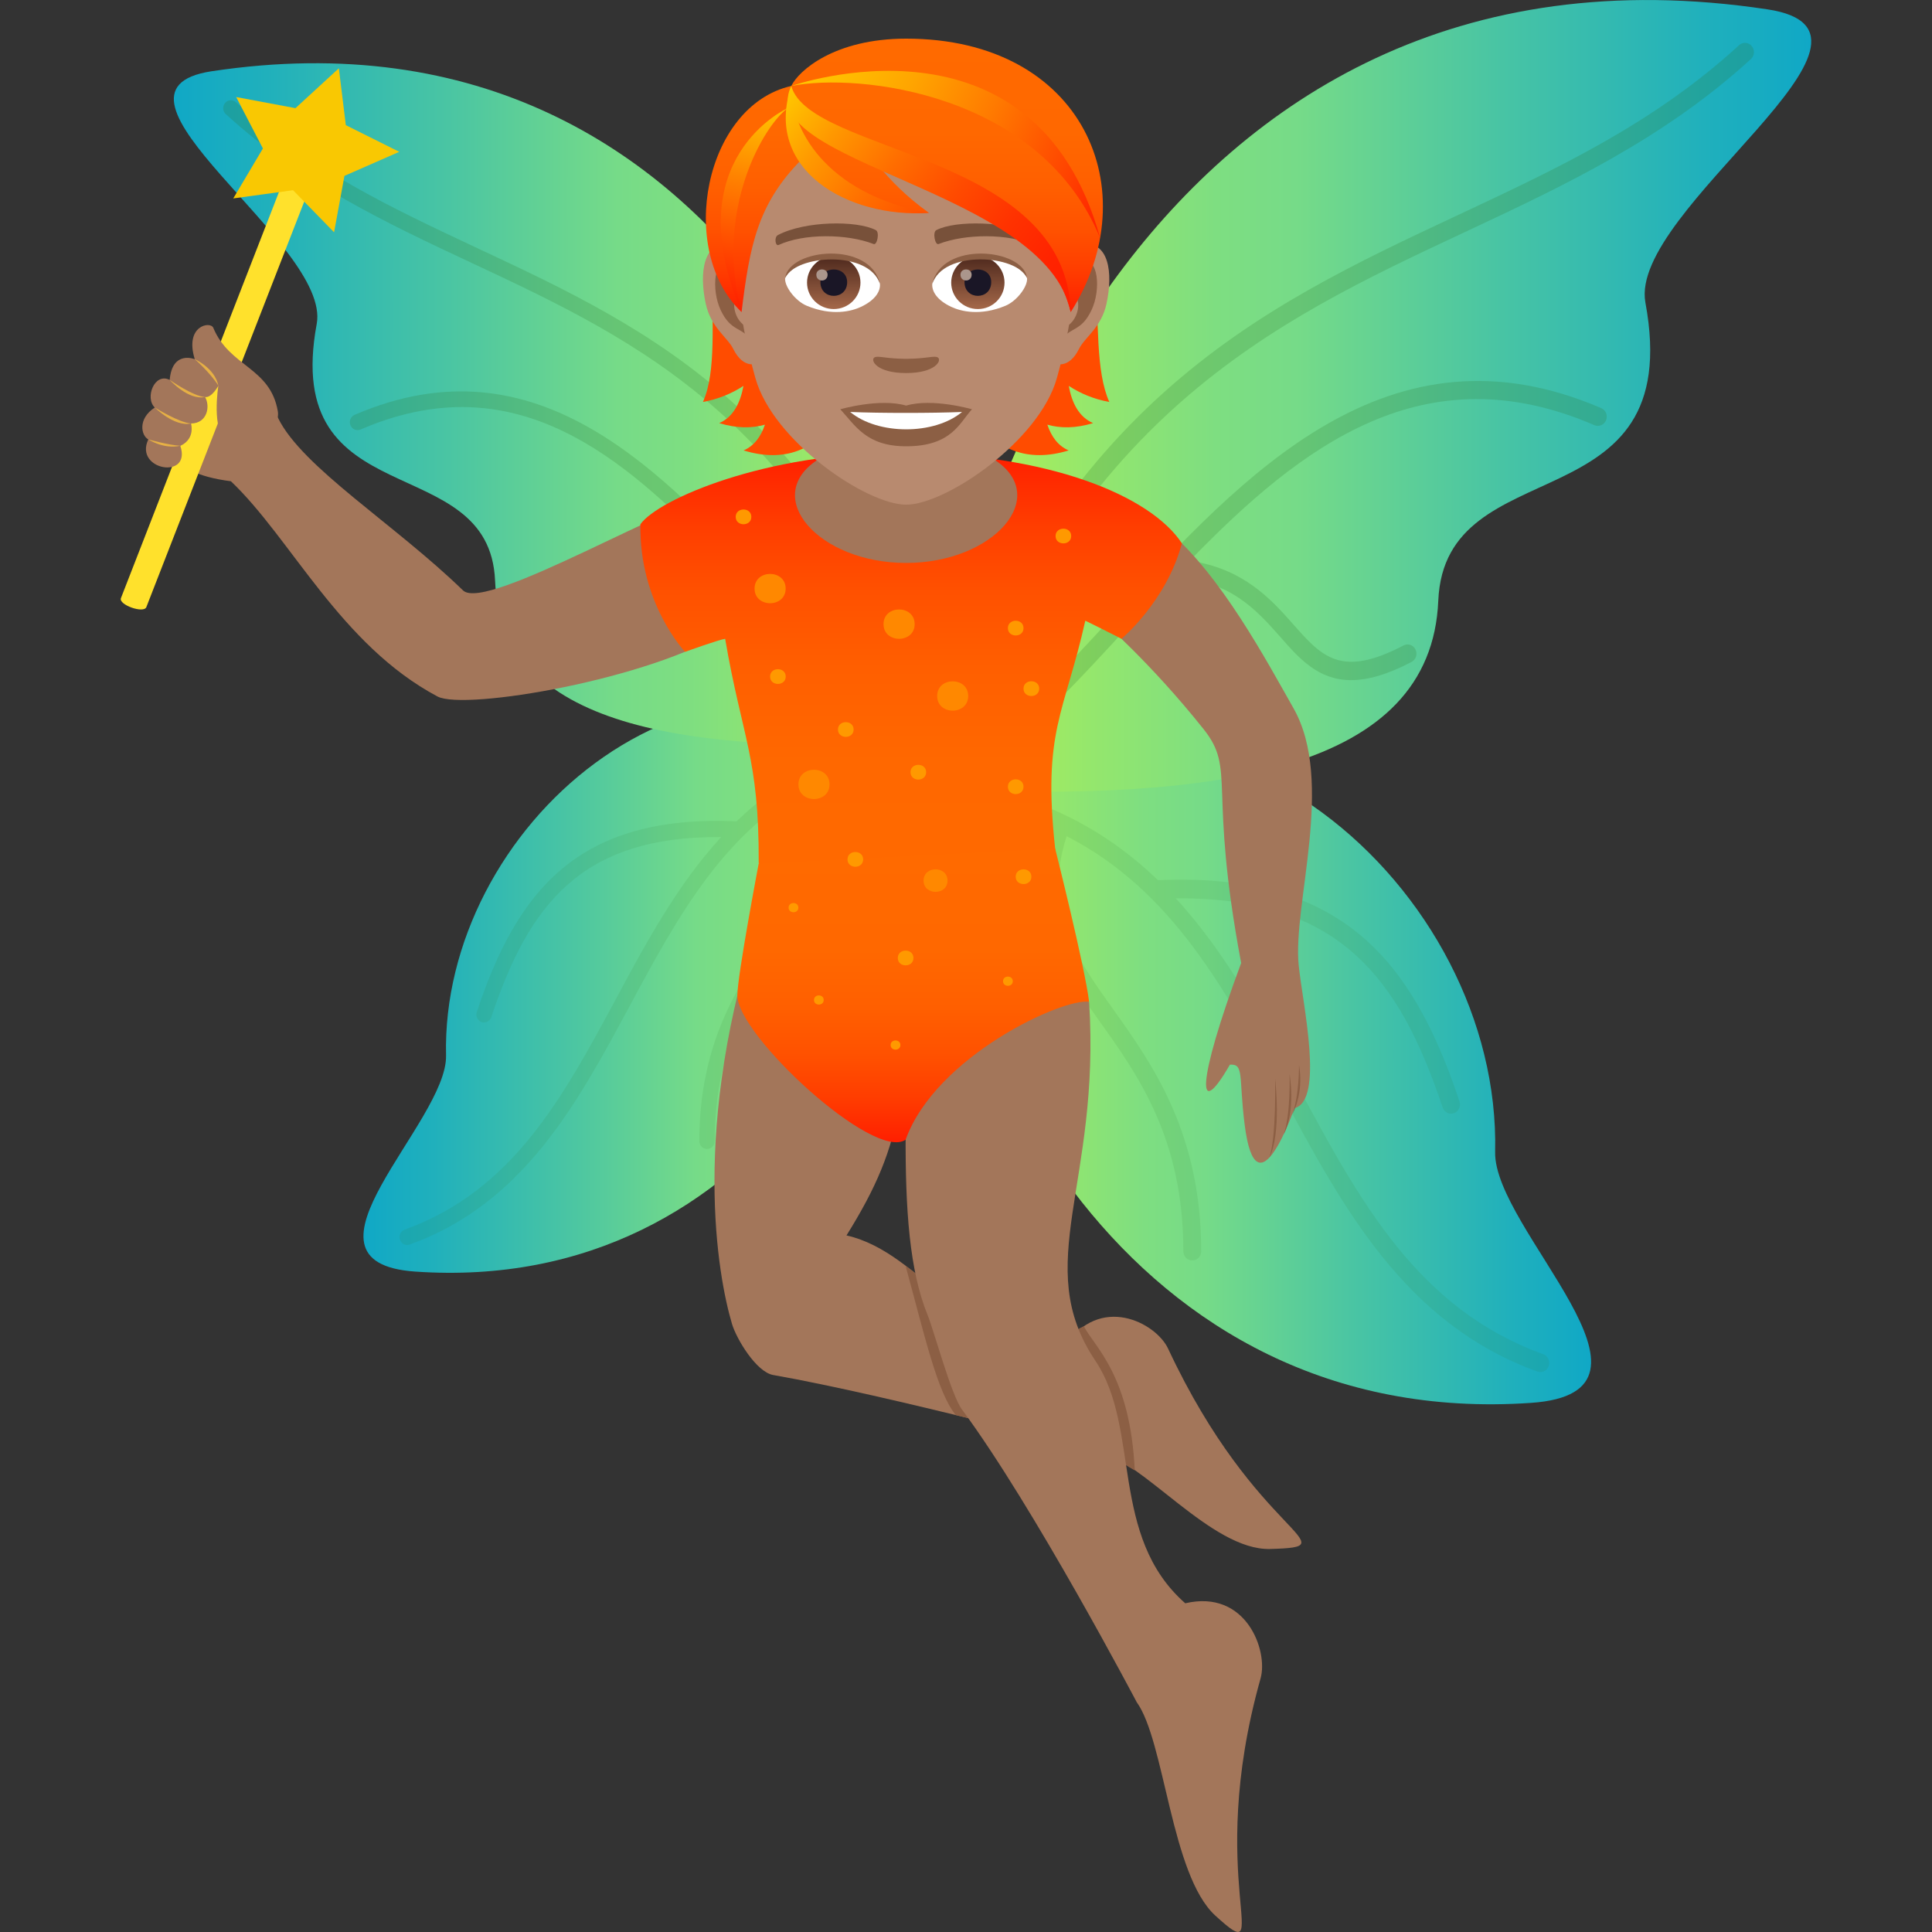
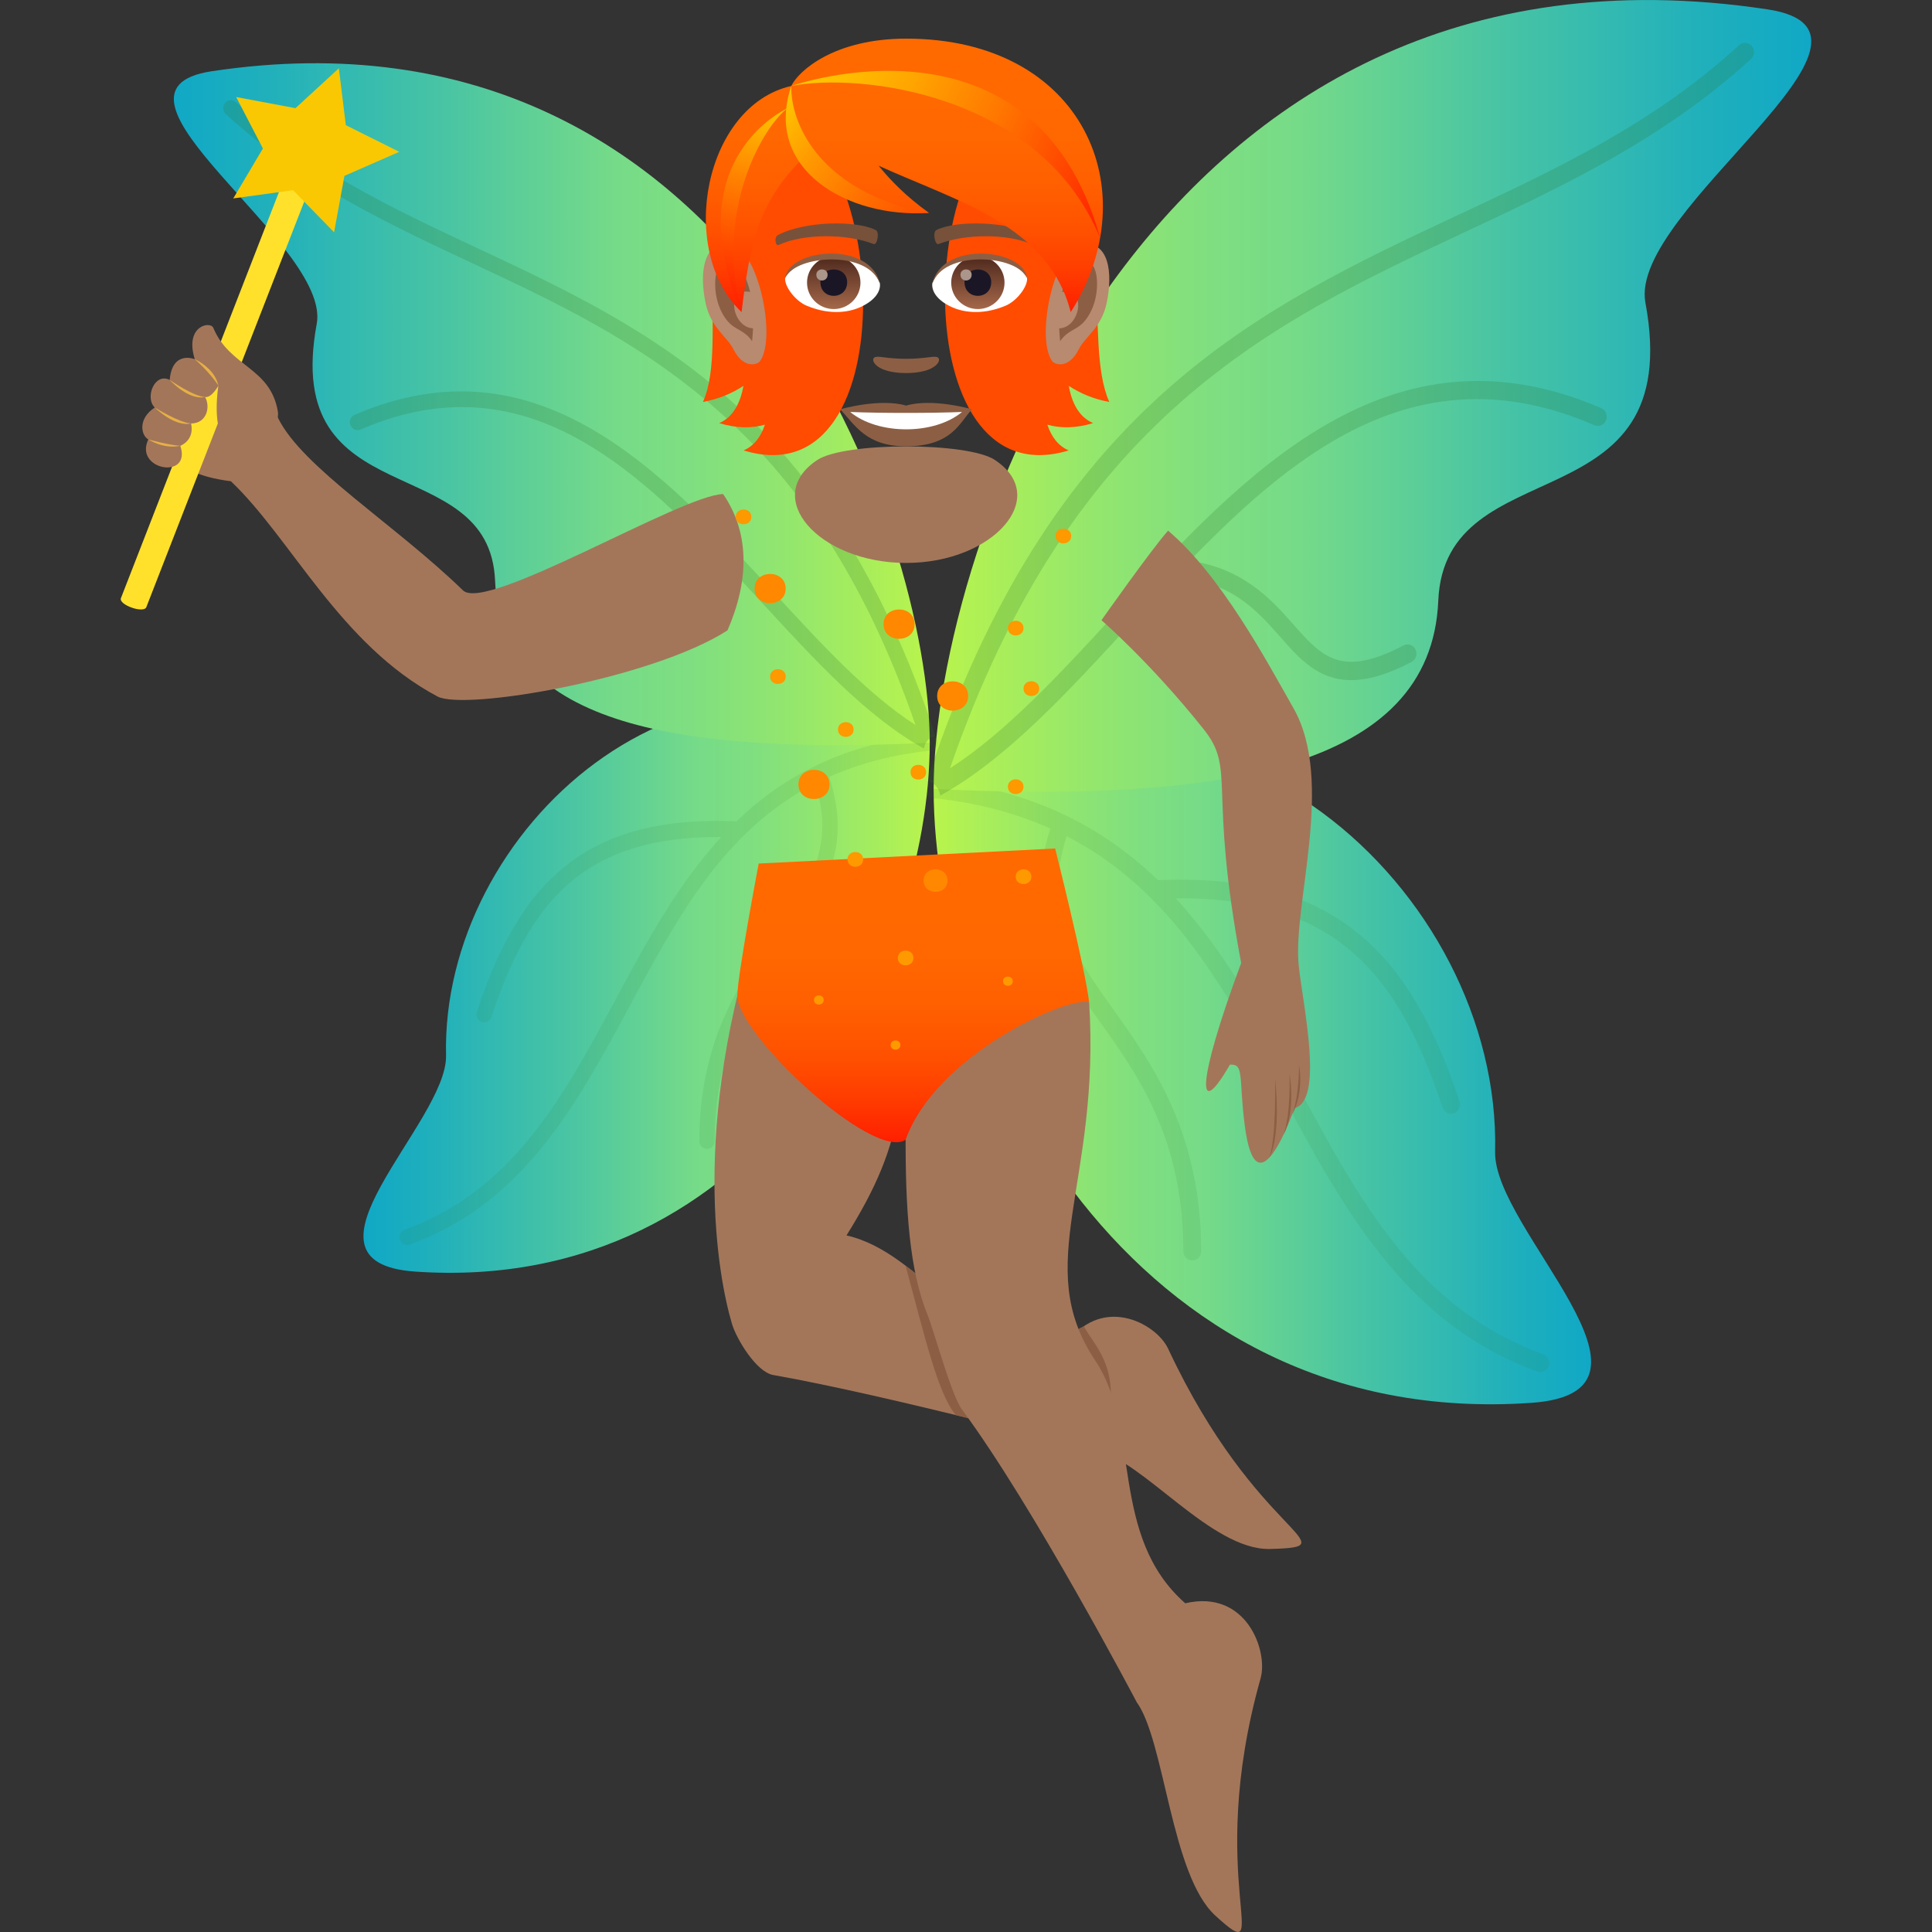
<svg xmlns="http://www.w3.org/2000/svg" xmlns:ns1="http://ns.adobe.com/AdobeSVGViewerExtensions/3.0/" version="1.1" id="Layer_1" x="0px" y="0px" width="64px" height="64px" viewBox="0 0 64 64" enable-background="new 0 0 64 64" xml:space="preserve">
  <rect x="0" y="0" width="64" height="64" fill="#333333" stroke="none" />
  <linearGradient id="SVGID_1_" gradientUnits="userSpaceOnUse" x1="30.928" y1="35.517" x2="52.707" y2="35.517">
    <stop offset="0" style="stop-color:#B9F44C" />
    <stop offset="0.176" style="stop-color:#95E76C" />
    <stop offset="0.321" style="stop-color:#7EDE81" />
    <stop offset="0.413" style="stop-color:#76DB88" />
    <stop offset="0.637" style="stop-color:#4AC5A3" />
    <stop offset="0.877" style="stop-color:#20B0BC" />
    <stop offset="1" style="stop-color:#10A8C6" />
    <ns1:midPointStop offset="0" style="stop-color:#B9F44C" />
    <ns1:midPointStop offset="0.5" style="stop-color:#B9F44C" />
    <ns1:midPointStop offset="0.176" style="stop-color:#95E76C" />
    <ns1:midPointStop offset="0.5" style="stop-color:#95E76C" />
    <ns1:midPointStop offset="0.321" style="stop-color:#7EDE81" />
    <ns1:midPointStop offset="0.5" style="stop-color:#7EDE81" />
    <ns1:midPointStop offset="0.413" style="stop-color:#76DB88" />
    <ns1:midPointStop offset="0.5" style="stop-color:#76DB88" />
    <ns1:midPointStop offset="0.637" style="stop-color:#4AC5A3" />
    <ns1:midPointStop offset="0.5" style="stop-color:#4AC5A3" />
    <ns1:midPointStop offset="0.877" style="stop-color:#20B0BC" />
    <ns1:midPointStop offset="0.5" style="stop-color:#20B0BC" />
    <ns1:midPointStop offset="1" style="stop-color:#10A8C6" />
  </linearGradient>
  <path fill="url(#SVGID_1_)" d="M50.718,46.472C37.427,47.39,30.928,34.6,30.928,26.135c9.303-5.297,18.804,3.367,18.6,12.022  C49.469,40.732,55.829,46.121,50.718,46.472z" />
  <path opacity="0.1" fill="#297124" d="M51.12,44.859c-4.161-1.503-6.083-5.083-8.124-8.875c-1.176-2.188-2.379-4.407-4.044-6.224  c5.384-0.051,7.397,2.612,8.838,6.926c0.044,0.126,0.158,0.206,0.279,0.206c0.034,0,0.065-0.006,0.1-0.018  c0.151-0.055,0.233-0.23,0.179-0.389c-1.538-4.599-3.841-7.602-9.987-7.327c-1.79-1.724-4.1-2.986-7.403-3.332  c-0.162-0.019-0.31,0.107-0.324,0.277c-0.017,0.167,0.105,0.317,0.265,0.333c1.5,0.156,2.781,0.512,3.897,1.011  c-0.921,2.789,0.244,4.444,1.599,6.343c1.315,1.84,2.805,3.928,2.805,7.662c0,0.168,0.132,0.302,0.294,0.302  c0.164,0,0.297-0.134,0.297-0.302c0-3.935-1.62-6.202-2.92-8.025c-1.296-1.816-2.32-3.27-1.537-5.727  c3.483,1.784,5.283,5.109,7.149,8.583c2.002,3.721,4.072,7.573,8.444,9.151c0.032,0.012,0.067,0.018,0.1,0.018  c0.122,0,0.235-0.079,0.277-0.205C51.355,45.088,51.275,44.912,51.12,44.859z" />
  <linearGradient id="SVGID_2_" gradientUnits="userSpaceOnUse" x1="30.928" y1="13.114" x2="60" y2="13.114">
    <stop offset="0" style="stop-color:#B9F44C" />
    <stop offset="0.176" style="stop-color:#95E76C" />
    <stop offset="0.321" style="stop-color:#7EDE81" />
    <stop offset="0.413" style="stop-color:#76DB88" />
    <stop offset="0.637" style="stop-color:#4AC5A3" />
    <stop offset="0.877" style="stop-color:#20B0BC" />
    <stop offset="1" style="stop-color:#10A8C6" />
    <ns1:midPointStop offset="0" style="stop-color:#B9F44C" />
    <ns1:midPointStop offset="0.5" style="stop-color:#B9F44C" />
    <ns1:midPointStop offset="0.176" style="stop-color:#95E76C" />
    <ns1:midPointStop offset="0.5" style="stop-color:#95E76C" />
    <ns1:midPointStop offset="0.321" style="stop-color:#7EDE81" />
    <ns1:midPointStop offset="0.5" style="stop-color:#7EDE81" />
    <ns1:midPointStop offset="0.413" style="stop-color:#76DB88" />
    <ns1:midPointStop offset="0.5" style="stop-color:#76DB88" />
    <ns1:midPointStop offset="0.637" style="stop-color:#4AC5A3" />
    <ns1:midPointStop offset="0.5" style="stop-color:#4AC5A3" />
    <ns1:midPointStop offset="0.877" style="stop-color:#20B0BC" />
    <ns1:midPointStop offset="0.5" style="stop-color:#20B0BC" />
    <ns1:midPointStop offset="1" style="stop-color:#10A8C6" />
  </linearGradient>
  <path fill="url(#SVGID_2_)" d="M58.545,0.309c-20.498-3.09-27.617,17.875-27.617,25.826c9.416,0.45,16.478-0.609,16.717-6.236  c0.217-5.125,8.241-2.423,6.861-9.877C53.938,6.951,63.565,1.063,58.545,0.309z" />
  <path opacity="0.2" fill="#297124" d="M48.539,7.682c3.232-1.514,6.575-3.08,9.463-5.727c0.122-0.111,0.133-0.305,0.025-0.431  c-0.109-0.129-0.297-0.14-0.419-0.026c-2.82,2.585-5.974,4.062-9.313,5.627c-6.636,3.107-13.493,6.322-17.593,18.747  c0.263,0.048,0.412,0.251,0.446,0.482c2.16-1.193,4.139-3.337,6.232-5.608c0.498-0.544,1.003-1.09,1.51-1.624  c1.859,0.109,2.729,1.083,3.496,1.948c0.651,0.744,1.28,1.46,2.37,1.46c0.539,0,1.187-0.173,2.005-0.603  c0.143-0.076,0.204-0.26,0.128-0.412c-0.071-0.15-0.248-0.209-0.394-0.134c-2.082,1.091-2.713,0.368-3.674-0.722  c-0.734-0.831-1.647-1.827-3.41-2.084c3.724-3.84,7.78-6.921,13.405-4.491c0.146,0.065,0.323-0.007,0.387-0.162  s-0.009-0.337-0.158-0.401c-7.035-3.034-11.846,2.191-16.093,6.801c-1.857,2.021-3.628,3.933-5.483,5.13  C35.509,13.788,42.13,10.682,48.539,7.682z" />
  <linearGradient id="SVGID_3_" gradientUnits="userSpaceOnUse" x1="794.42" y1="32.687" x2="813.179" y2="32.687" gradientTransform="matrix(-1 0 0 1 825.219 0)">
    <stop offset="0" style="stop-color:#B9F44C" />
    <stop offset="0.176" style="stop-color:#95E76C" />
    <stop offset="0.321" style="stop-color:#7EDE81" />
    <stop offset="0.413" style="stop-color:#76DB88" />
    <stop offset="0.637" style="stop-color:#4AC5A3" />
    <stop offset="0.877" style="stop-color:#20B0BC" />
    <stop offset="1" style="stop-color:#10A8C6" />
    <ns1:midPointStop offset="0" style="stop-color:#B9F44C" />
    <ns1:midPointStop offset="0.5" style="stop-color:#B9F44C" />
    <ns1:midPointStop offset="0.176" style="stop-color:#95E76C" />
    <ns1:midPointStop offset="0.5" style="stop-color:#95E76C" />
    <ns1:midPointStop offset="0.321" style="stop-color:#7EDE81" />
    <ns1:midPointStop offset="0.5" style="stop-color:#7EDE81" />
    <ns1:midPointStop offset="0.413" style="stop-color:#76DB88" />
    <ns1:midPointStop offset="0.5" style="stop-color:#76DB88" />
    <ns1:midPointStop offset="0.637" style="stop-color:#4AC5A3" />
    <ns1:midPointStop offset="0.5" style="stop-color:#4AC5A3" />
    <ns1:midPointStop offset="0.877" style="stop-color:#20B0BC" />
    <ns1:midPointStop offset="0.5" style="stop-color:#20B0BC" />
    <ns1:midPointStop offset="1" style="stop-color:#10A8C6" />
  </linearGradient>
  <path fill="url(#SVGID_3_)" d="M13.753,42.123C25.2,42.914,30.799,31.898,30.799,24.605c-8.014-4.563-16.196,2.9-16.023,10.356  C14.83,37.175,9.351,41.817,13.753,42.123z" />
  <path opacity="0.1" fill="#297124" d="M13.404,40.734c3.584-1.296,5.241-4.379,7-7.643c1.012-1.888,2.049-3.798,3.485-5.361  c-4.639-0.044-6.373,2.248-7.614,5.962c-0.04,0.109-0.137,0.179-0.242,0.179c-0.029,0-0.057-0.004-0.086-0.015  c-0.131-0.048-0.2-0.198-0.153-0.335c1.322-3.961,3.309-6.548,8.603-6.312c1.542-1.486,3.531-2.57,6.377-2.868  c0.139-0.018,0.266,0.09,0.28,0.238c0.013,0.143-0.091,0.274-0.229,0.286c-1.296,0.135-2.394,0.441-3.357,0.869  c0.793,2.407-0.212,3.829-1.38,5.465c-1.129,1.584-2.412,3.384-2.412,6.6c0,0.146-0.113,0.263-0.255,0.263  c-0.139,0-0.254-0.117-0.254-0.263c0-3.391,1.395-5.343,2.516-6.912c1.112-1.564,1.998-2.817,1.32-4.934  c-3.001,1.537-4.547,4.402-6.156,7.392c-1.723,3.206-3.509,6.525-7.273,7.882c-0.027,0.011-0.057,0.018-0.084,0.018  c-0.105,0-0.204-0.069-0.24-0.178C13.202,40.931,13.271,40.78,13.404,40.734z" />
  <linearGradient id="SVGID_4_" gradientUnits="userSpaceOnUse" x1="794.42" y1="13.39" x2="819.461" y2="13.39" gradientTransform="matrix(-1 0 0 1 825.219 0)">
    <stop offset="0" style="stop-color:#B9F44C" />
    <stop offset="0.176" style="stop-color:#95E76C" />
    <stop offset="0.321" style="stop-color:#7EDE81" />
    <stop offset="0.413" style="stop-color:#76DB88" />
    <stop offset="0.637" style="stop-color:#4AC5A3" />
    <stop offset="0.877" style="stop-color:#20B0BC" />
    <stop offset="1" style="stop-color:#10A8C6" />
    <ns1:midPointStop offset="0" style="stop-color:#B9F44C" />
    <ns1:midPointStop offset="0.5" style="stop-color:#B9F44C" />
    <ns1:midPointStop offset="0.176" style="stop-color:#95E76C" />
    <ns1:midPointStop offset="0.5" style="stop-color:#95E76C" />
    <ns1:midPointStop offset="0.321" style="stop-color:#7EDE81" />
    <ns1:midPointStop offset="0.5" style="stop-color:#7EDE81" />
    <ns1:midPointStop offset="0.413" style="stop-color:#76DB88" />
    <ns1:midPointStop offset="0.5" style="stop-color:#76DB88" />
    <ns1:midPointStop offset="0.637" style="stop-color:#4AC5A3" />
    <ns1:midPointStop offset="0.5" style="stop-color:#4AC5A3" />
    <ns1:midPointStop offset="0.877" style="stop-color:#20B0BC" />
    <ns1:midPointStop offset="0.5" style="stop-color:#20B0BC" />
    <ns1:midPointStop offset="1" style="stop-color:#10A8C6" />
  </linearGradient>
  <path fill="url(#SVGID_4_)" d="M7.012,2.36c17.656-2.661,23.787,15.396,23.787,22.245c-8.11,0.387-14.193-0.527-14.399-5.37  c-0.188-4.413-7.099-2.09-5.908-8.507C10.979,8.084,2.688,3.014,7.012,2.36z" />
  <path opacity="0.2" fill="#297124" d="M15.627,8.711C12.845,7.408,9.965,6.059,7.479,3.78C7.374,3.685,7.365,3.518,7.458,3.409  C7.551,3.298,7.712,3.29,7.815,3.385c2.432,2.227,5.146,3.498,8.022,4.847c5.715,2.677,11.623,5.445,15.152,16.146  c-0.223,0.043-0.354,0.217-0.381,0.418c-1.863-1.027-3.567-2.874-5.37-4.833c-0.431-0.467-0.862-0.936-1.3-1.399  c-1.603,0.094-2.352,0.935-3.01,1.683c-0.562,0.639-1.104,1.255-2.044,1.255c-0.463,0-1.022-0.15-1.725-0.519  c-0.127-0.066-0.177-0.226-0.114-0.354c0.063-0.13,0.217-0.181,0.341-0.116c1.797,0.938,2.339,0.317,3.166-0.624  c0.631-0.715,1.42-1.572,2.934-1.794c-3.205-3.308-6.699-5.959-11.543-3.866c-0.131,0.054-0.279-0.007-0.334-0.143  c-0.055-0.132,0.006-0.288,0.139-0.344c6.06-2.614,10.201,1.885,13.861,5.856c1.596,1.74,3.123,3.39,4.72,4.421  C26.851,13.972,21.148,11.296,15.627,8.711z" />
  <path fill="#A3765A" d="M38.695,44.676c-0.397-0.854-2.259-1.846-3.441-0.058c-3.296,0.16-4.652-3.113-7.213-3.693  c1.979-3.169,2.023-4.801,2.07-10.831c0,0-2.891-1.006-4.911,0.182c-2.358,7.057-1.41,12.033-0.953,13.577  c0.149,0.501,0.806,1.598,1.367,1.696c3.83,0.674,10.721,2.518,10.721,2.518c1.515,0.287,3.793,3.295,5.738,3.245  C44.791,51.235,41.632,50.957,38.695,44.676z" />
-   <path fill="#8C5F44" d="M35.904,43.935c-0.346,0.146-0.358,0.239-0.65,0.684c-2.52,0.122-3.599-1.528-5.254-2.682  c0.631,2.311,1.054,4.21,1.663,4.94c2.739,0.662,4.672,1.189,4.672,1.189c0.501,0.095,0.68,0.32,1.256,0.645  C37.439,45.547,36.266,44.634,35.904,43.935z" />
+   <path fill="#8C5F44" d="M35.904,43.935c-0.346,0.146-0.358,0.239-0.65,0.684c-2.52,0.122-3.599-1.528-5.254-2.682  c0.631,2.311,1.054,4.21,1.663,4.94c2.739,0.662,4.672,1.189,4.672,1.189C37.439,45.547,36.266,44.634,35.904,43.935z" />
  <path fill="#A3765A" d="M41.758,55.6c0.259-0.911-0.472-2.964-2.495-2.489c-2.53-2.226-1.468-5.786-2.976-8.032  c-2.144-3.19,0.181-5.866-0.209-11.892c0,0-6.053-1.297-6.078,4.331c-0.011,2.571,0.126,4.572,0.733,6.057  c0.198,0.482,0.78,2.643,1.132,3.115c2.383,3.218,5.791,9.698,5.791,9.698c0.93,1.286,1.134,5.718,2.598,7.064  C42.303,65.327,39.869,62.31,41.758,55.6z" />
  <path fill="#A3765A" d="M23.954,16.366c-1.384,0.032-7.848,3.938-8.617,3.191c-2.257-2.191-5.328-4.077-6.125-5.709  c-1.256-2.073-6.144,1.506-1.563,2.094c1.998,1.896,3.624,5.419,6.844,7.13c0.905,0.479,7.095-0.58,9.604-2.188  C24.859,19.138,24.798,17.596,23.954,16.366z" />
  <path fill="#FFE12C" d="M10.477,5.654L4.848,20.111c-0.086,0.222-0.928-0.077-0.842-0.297L9.593,5.457  C10.192,5.146,10.477,5.654,10.477,5.654z" />
  <polygon fill="#F9C802" points="11.067,7.694 11.41,5.826 13.226,5.029 11.456,4.146 11.225,2.262 9.788,3.583 7.824,3.215   8.709,4.918 7.727,6.573 9.708,6.301 " />
  <path fill="#A3765A" d="M42.847,23.458c-0.887-1.562-2.394-4.393-4.153-5.879c-0.556,0.624-2.207,2.967-2.207,2.967  s1.633,1.41,3.383,3.607c1.089,1.364,0.139,1.859,1.245,7.748c-1.498,4.032-1.467,5.268-0.373,3.368  c0.48-0.033,0.289,0.395,0.488,1.98c0.392,3.135,1.647-0.538,1.647-0.538c0.997-0.251,0.279-3.437,0.145-4.724  C42.812,29.979,44.231,25.889,42.847,23.458z" />
  <path fill="#8C5F44" d="M42.046,38.349c0.414-0.796,0.193-2.626,0.193-2.626S42.285,37.701,42.046,38.349z" />
  <path fill="#8C5F44" d="M42.523,37.58c0.412-0.796,0.195-2.003,0.195-2.003S42.761,36.933,42.523,37.58z" />
  <path fill="#8C5F44" d="M42.805,36.927c0.413-0.796,0.226-1.644,0.226-1.644S43.045,36.279,42.805,36.927z" />
  <linearGradient id="SVGID_5_" gradientUnits="userSpaceOnUse" x1="30.182" y1="30.625" x2="30.182" y2="14.999">
    <stop offset="0" style="stop-color:#FF6A00" />
    <stop offset="0.344" style="stop-color:#FF6800" />
    <stop offset="0.543" style="stop-color:#FF5F00" />
    <stop offset="0.705" style="stop-color:#FF5100" />
    <stop offset="0.847" style="stop-color:#FF3D00" />
    <stop offset="0.975" style="stop-color:#FF2400" />
    <stop offset="1" style="stop-color:#FF1E00" />
    <ns1:midPointStop offset="0" style="stop-color:#FF6A00" />
    <ns1:midPointStop offset="0.806" style="stop-color:#FF6A00" />
    <ns1:midPointStop offset="1" style="stop-color:#FF1E00" />
  </linearGradient>
-   <path fill-rule="evenodd" clip-rule="evenodd" fill="url(#SVGID_5_)" d="M25.133,28.582c0.017-3.485-0.56-4.178-1.111-7.421  c-0.185,0.022-1.329,0.431-1.329,0.431s-1.522-1.596-1.479-4.226c0.596-0.834,4.16-2.367,8.582-2.367  c4.913,0,8.323,1.422,9.355,2.999c-0.507,1.919-2,3.163-2,3.163s-1.014-0.514-1.199-0.599c-0.692,3.09-1.422,3.645-0.999,7.545  C35.21,30.464,26.262,32.121,25.133,28.582z" />
  <linearGradient id="SVGID_6_" gradientUnits="userSpaceOnUse" x1="30.252" y1="37.84" x2="30.252" y2="28.108">
    <stop offset="0" style="stop-color:#FF1E00" />
    <stop offset="0.025" style="stop-color:#FF2400" />
    <stop offset="0.153" style="stop-color:#FF3D00" />
    <stop offset="0.295" style="stop-color:#FF5100" />
    <stop offset="0.457" style="stop-color:#FF5F00" />
    <stop offset="0.656" style="stop-color:#FF6800" />
    <stop offset="1" style="stop-color:#FF6A00" />
    <ns1:midPointStop offset="0" style="stop-color:#FF1E00" />
    <ns1:midPointStop offset="0.194" style="stop-color:#FF1E00" />
    <ns1:midPointStop offset="1" style="stop-color:#FF6A00" />
  </linearGradient>
  <path fill="url(#SVGID_6_)" d="M34.953,28.107l-9.82,0.499c0,0-0.707,3.711-0.707,4.372c0,1.317,4.524,5.502,5.574,4.777  c0.992-2.766,5.212-4.705,6.078-4.569C35.939,32.031,34.953,28.107,34.953,28.107z" />
  <path fill="#A3765A" d="M27.078,15.235c-1.87,1.232,0.04,3.413,2.938,3.413s4.809-2.181,2.938-3.413  C32.051,14.639,27.982,14.639,27.078,15.235z" />
  <path fill="#FF8800" d="M26.026,19.498c0,0.646-1.03,0.646-1.03,0C24.996,18.85,26.026,18.85,26.026,19.498z" />
  <path fill="#FF8800" d="M32.073,23.055c0,0.648-1.028,0.648-1.028,0C31.045,22.408,32.073,22.408,32.073,23.055z" />
  <path fill="#FF8800" d="M27.479,25.984c0,0.647-1.03,0.647-1.03,0C26.449,25.338,27.479,25.338,27.479,25.984z" />
  <path fill="#FF8800" d="M31.388,29.171c0,0.498-0.793,0.498-0.793,0S31.388,28.673,31.388,29.171z" />
  <path fill="#FF8800" d="M30.299,20.676c0,0.647-1.031,0.647-1.031,0C29.268,20.027,30.299,20.027,30.299,20.676z" />
  <path fill="#FF9900" d="M33.905,20.807c0,0.325-0.517,0.325-0.517,0S33.905,20.481,33.905,20.807z" />
  <path fill="#FF9900" d="M35.485,17.756c0,0.326-0.518,0.326-0.518,0C34.968,17.432,35.485,17.432,35.485,17.756z" />
  <path fill="#FF9900" d="M24.889,17.122c0,0.326-0.518,0.326-0.518,0S24.889,16.796,24.889,17.122z" />
  <path fill="#FF9900" d="M26.028,22.412c0,0.325-0.518,0.325-0.518,0C25.511,22.086,26.028,22.086,26.028,22.412z" />
  <path fill="#FF9900" d="M28.593,28.468c0,0.326-0.518,0.326-0.518,0C28.075,28.143,28.593,28.143,28.593,28.468z" />
  <path fill="#FF9900" d="M34.166,29.042c0,0.325-0.52,0.325-0.52,0S34.166,28.717,34.166,29.042z" />
  <path fill="#FF9900" d="M30.259,31.734c0,0.326-0.518,0.326-0.518,0S30.259,31.408,30.259,31.734z" />
  <path fill="#FF9900" d="M29.827,34.618c0,0.203-0.324,0.203-0.324,0S29.827,34.415,29.827,34.618z" />
  <path fill="#FF9900" d="M27.286,33.126c0,0.203-0.321,0.203-0.321,0S27.286,32.923,27.286,33.126z" />
  <path fill="#FF9900" d="M33.55,32.503c0,0.204-0.323,0.204-0.323,0C33.227,32.3,33.55,32.3,33.55,32.503z" />
-   <path fill="#FF9900" d="M26.447,30.067c0,0.203-0.324,0.203-0.324,0S26.447,29.864,26.447,30.067z" />
  <path fill="#FF9900" d="M30.679,25.58c0,0.326-0.517,0.326-0.517,0C30.162,25.255,30.679,25.255,30.679,25.58z" />
  <path fill="#FF9900" d="M33.905,26.061c0,0.326-0.517,0.326-0.517,0S33.905,25.734,33.905,26.061z" />
  <path fill="#FF9900" d="M34.425,22.812c0,0.326-0.52,0.326-0.52,0C33.905,22.486,34.425,22.486,34.425,22.812z" />
  <path fill="#FF9900" d="M28.277,24.166c0,0.325-0.518,0.325-0.518,0S28.277,23.841,28.277,24.166z" />
  <path fill="#FF4C00" d="M35.405,12.783c0.383,0.251,0.827,0.438,1.342,0.533c-0.917-2.065,0.465-6.398-2.366-9.582  c-3.994,0.117-4.545,12.885,1.021,11.187c-0.354-0.151-0.576-0.462-0.707-0.853c0.429,0.122,0.93,0.126,1.515-0.052  C35.744,13.817,35.506,13.35,35.405,12.783z" />
  <path fill="#FF4C00" d="M25.383,3.734c-2.831,3.184-1.18,7.517-2.097,9.582c0.515-0.096,0.959-0.282,1.342-0.533  c-0.104,0.566-0.339,1.034-0.804,1.233c0.583,0.178,1.085,0.174,1.515,0.052c-0.131,0.391-0.354,0.701-0.707,0.853  C30.197,16.619,29.375,3.852,25.383,3.734z" />
  <path id="Path_1094_" fill="#B88A6F" d="M35.841,8.084c-0.902,0.107-1.553,3.093-0.986,3.881c0.08,0.11,0.545,0.285,0.89-0.41  c0.191-0.384,0.74-0.706,0.911-1.5C36.874,9.037,36.739,7.976,35.841,8.084z" />
  <path id="Path_1093_" fill="#B88A6F" d="M24.192,8.084c0.902,0.107,1.552,3.093,0.984,3.881c-0.078,0.11-0.543,0.285-0.888-0.41  c-0.191-0.384-0.742-0.706-0.911-1.5C23.159,9.037,23.294,7.976,24.192,8.084z" />
  <path id="Path_1092_" fill="#8C5F44" d="M35.815,8.656c-0.233,0.073-0.49,0.428-0.631,1.017c0.822-0.175,0.618,1.179-0.097,1.205  c0.006,0.136,0.015,0.276,0.031,0.424c0.345-0.494,0.694-0.297,1.041-1.032C36.474,9.606,36.398,8.475,35.815,8.656z" />
  <path id="Path_1091_" fill="#8C5F44" d="M24.849,9.671c-0.141-0.588-0.396-0.941-0.631-1.015c-0.583-0.182-0.658,0.95-0.346,1.613  c0.346,0.735,0.696,0.538,1.042,1.032c0.017-0.147,0.024-0.288,0.031-0.425C24.238,10.844,24.034,9.506,24.849,9.671z" />
-   <path fill="#B88A6F" d="M30.017,2.345c-3.908,0-5.789,3.146-5.555,7.19c0.048,0.813,0.277,1.985,0.562,2.991  c0.584,2.088,3.677,4.192,4.993,4.192s4.408-2.104,4.993-4.192c0.284-1.006,0.512-2.179,0.56-2.991  C35.805,5.49,33.925,2.345,30.017,2.345z" />
  <path id="Path_1090_" fill="#78513A" d="M34.261,7.786c-0.894-0.469-2.604-0.491-3.241-0.165c-0.137,0.063-0.046,0.507,0.069,0.464  c0.888-0.347,2.32-0.354,3.151,0.03C34.35,8.164,34.396,7.851,34.261,7.786z" />
  <path id="Path_1089_" fill="#78513A" d="M25.771,7.786c0.895-0.469,2.603-0.491,3.239-0.165c0.137,0.063,0.047,0.507-0.067,0.464  c-0.89-0.347-2.319-0.354-3.15,0.03C25.682,8.164,25.638,7.851,25.771,7.786z" />
  <path id="Path_1088_" fill="#8C5F44" d="M31.07,11.844c-0.111-0.077-0.372,0.042-1.054,0.042s-0.942-0.119-1.054-0.042  c-0.135,0.093,0.078,0.514,1.054,0.514S31.205,11.937,31.07,11.844z" />
  <path id="Path_1087_" fill="#8C5F44" d="M30.017,13.436c-0.879-0.256-2.182,0.122-2.182,0.122c0.497,0.534,0.86,1.226,2.182,1.226  c1.515,0,1.771-0.786,2.181-1.226C32.197,13.558,30.896,13.179,30.017,13.436z" />
  <path id="Path_1086_" fill="#FFFFFF" d="M28.163,13.647c0.922,0.764,2.781,0.77,3.706,0C30.89,13.688,29.152,13.689,28.163,13.647z" />
  <path id="Path_1085_" fill="#FFFFFF" d="M29.147,9.38c0.034,0.256-0.143,0.559-0.629,0.786c-0.309,0.145-0.95,0.314-1.794-0.038  c-0.379-0.157-0.747-0.647-0.715-0.92C26.468,8.356,28.719,8.231,29.147,9.38z" />
  <g id="eye_22_" transform="translate(2.699, 0.332)">
    <linearGradient id="Oval_1_" gradientUnits="userSpaceOnUse" x1="-426.918" y1="480.374" x2="-426.918" y2="480.641" gradientTransform="matrix(6.57 0 0 -6.57 2829.814 3166.014)">
      <stop offset="0" style="stop-color:#A6694A" />
      <stop offset="1" style="stop-color:#4F2A1E" />
      <ns1:midPointStop offset="0" style="stop-color:#A6694A" />
      <ns1:midPointStop offset="0.5" style="stop-color:#A6694A" />
      <ns1:midPointStop offset="1" style="stop-color:#4F2A1E" />
    </linearGradient>
    <ellipse id="Oval_108_" fill="url(#Oval_1_)" cx="24.92" cy="9.031" rx="0.885" ry="0.875" />
    <path id="Path_1084_" fill="#1A1626" d="M24.478,9.015c0,0.605,0.886,0.605,0.886,0C25.363,8.453,24.478,8.453,24.478,9.015z" />
    <path id="Path_1083_" fill="#AB968C" d="M24.343,8.769c0,0.254,0.373,0.254,0.373,0C24.716,8.534,24.343,8.534,24.343,8.769z" />
  </g>
  <path id="Path_1082_" fill="#8C5F44" d="M29.152,9.413c-0.36-1.141-2.809-0.973-3.143-0.205C26.134,8.226,28.845,7.967,29.152,9.413  z" />
  <path id="Path_1081_" fill="#FFFFFF" d="M30.885,9.38c-0.033,0.256,0.144,0.559,0.629,0.786c0.31,0.145,0.951,0.314,1.795-0.038  c0.378-0.157,0.746-0.647,0.713-0.92C33.564,8.356,31.314,8.231,30.885,9.38z" />
  <g id="eye-copy_22_" transform="translate(2.329, 0.332)">
    <linearGradient id="Oval_2_" gradientUnits="userSpaceOnUse" x1="-428.52" y1="480.374" x2="-428.52" y2="480.641" gradientTransform="matrix(6.57 0 0 -6.57 2845.485 3166.014)">
      <stop offset="0" style="stop-color:#A6694A" />
      <stop offset="1" style="stop-color:#4F2A1E" />
      <ns1:midPointStop offset="0" style="stop-color:#A6694A" />
      <ns1:midPointStop offset="0.5" style="stop-color:#A6694A" />
      <ns1:midPointStop offset="1" style="stop-color:#4F2A1E" />
    </linearGradient>
    <ellipse id="Oval_107_" fill="url(#Oval_2_)" cx="30.064" cy="9.031" rx="0.883" ry="0.875" />
    <path id="Path_1080_" fill="#1A1626" d="M29.622,9.015c0,0.605,0.884,0.605,0.884,0C30.506,8.453,29.622,8.453,29.622,9.015z" />
    <path id="Path_1079_" fill="#AB968C" d="M29.488,8.769c0,0.254,0.37,0.254,0.37,0C29.858,8.534,29.488,8.534,29.488,8.769z" />
  </g>
  <path id="Path_1078_" fill="#8C5F44" d="M30.881,9.413c0.359-1.141,2.806-0.977,3.141-0.205C33.897,8.226,31.188,7.967,30.881,9.413  z" />
  <linearGradient id="SVGID_7_" gradientUnits="userSpaceOnUse" x1="29.959" y1="10.339" x2="29.959" y2="1.28">
    <stop offset="0" style="stop-color:#FF1E00" />
    <stop offset="0.025" style="stop-color:#FF2400" />
    <stop offset="0.153" style="stop-color:#FF3D00" />
    <stop offset="0.295" style="stop-color:#FF5100" />
    <stop offset="0.457" style="stop-color:#FF5F00" />
    <stop offset="0.656" style="stop-color:#FF6800" />
    <stop offset="1" style="stop-color:#FF6A00" />
    <ns1:midPointStop offset="0" style="stop-color:#FF1E00" />
    <ns1:midPointStop offset="0.194" style="stop-color:#FF1E00" />
    <ns1:midPointStop offset="1" style="stop-color:#FF6A00" />
  </linearGradient>
  <path fill="url(#SVGID_7_)" d="M30.017,1.28c-2.377,0-3.565,1.064-3.805,1.568c-2.876,0.65-3.799,5.444-1.647,7.49  c0.268-2.18,0.523-3.58,1.99-5.055c0.854,1.132,2.629,1.769,4.219,1.769c-0.753-0.54-1.266-1.069-1.67-1.563  c2.654,1.204,5.629,1.976,6.365,4.85C38.024,6.317,35.901,1.28,30.017,1.28z" />
  <linearGradient id="SVGID_8_" gradientUnits="userSpaceOnUse" x1="34.737" y1="11.139" x2="25.6" y2="3.566">
    <stop offset="0" style="stop-color:#FF1E00" />
    <stop offset="0.129" style="stop-color:#FF2300" />
    <stop offset="0.286" style="stop-color:#FF3200" />
    <stop offset="0.457" style="stop-color:#FF4B00" />
    <stop offset="0.638" style="stop-color:#FF6D00" />
    <stop offset="0.825" style="stop-color:#FF9800" />
    <stop offset="1" style="stop-color:#FFC800" />
    <ns1:midPointStop offset="0" style="stop-color:#FF1E00" />
    <ns1:midPointStop offset="0.667" style="stop-color:#FF1E00" />
    <ns1:midPointStop offset="1" style="stop-color:#FFC800" />
  </linearGradient>
  <path fill="url(#SVGID_8_)" d="M26.212,2.849c-0.025,1.338,1.056,3.56,4.562,4.204C28.063,7.234,25.282,5.612,26.212,2.849z" />
  <linearGradient id="SVGID_9_" gradientUnits="userSpaceOnUse" x1="23.858" y1="10.152" x2="25.409" y2="3.398">
    <stop offset="0" style="stop-color:#FF1E00" />
    <stop offset="0.195" style="stop-color:#FF3A00" />
    <stop offset="0.612" style="stop-color:#FF8100" />
    <stop offset="1" style="stop-color:#FFC800" />
    <ns1:midPointStop offset="0" style="stop-color:#FF1E00" />
    <ns1:midPointStop offset="0.533" style="stop-color:#FF1E00" />
    <ns1:midPointStop offset="1" style="stop-color:#FFC800" />
  </linearGradient>
  <path fill="url(#SVGID_9_)" d="M26.098,3.58c-0.801,0.574-2.444,3.387-1.533,6.759C22.379,5.23,26.098,3.58,26.098,3.58z" />
  <linearGradient id="SVGID_10_" gradientUnits="userSpaceOnUse" x1="37.042" y1="6.657" x2="26.815" y2="1.652">
    <stop offset="0" style="stop-color:#FF1E00" />
    <stop offset="0.157" style="stop-color:#FF4100" />
    <stop offset="0.445" style="stop-color:#FF7A00" />
    <stop offset="0.692" style="stop-color:#FFA500" />
    <stop offset="0.885" style="stop-color:#FFBE00" />
    <stop offset="1" style="stop-color:#FFC800" />
    <ns1:midPointStop offset="0" style="stop-color:#FF1E00" />
    <ns1:midPointStop offset="0.406" style="stop-color:#FF1E00" />
    <ns1:midPointStop offset="1" style="stop-color:#FFC800" />
  </linearGradient>
  <path fill="url(#SVGID_10_)" d="M26.212,2.849c0,0,8.047-2.849,10.23,5.031C34.455,3.079,28.451,2.402,26.212,2.849z" />
  <linearGradient id="SVGID_11_" gradientUnits="userSpaceOnUse" x1="35.6" y1="10.105" x2="26.459" y2="2.529">
    <stop offset="0" style="stop-color:#FF1E00" />
    <stop offset="0.129" style="stop-color:#FF2300" />
    <stop offset="0.286" style="stop-color:#FF3200" />
    <stop offset="0.457" style="stop-color:#FF4B00" />
    <stop offset="0.638" style="stop-color:#FF6D00" />
    <stop offset="0.825" style="stop-color:#FF9800" />
    <stop offset="1" style="stop-color:#FFC800" />
    <ns1:midPointStop offset="0" style="stop-color:#FF1E00" />
    <ns1:midPointStop offset="0.667" style="stop-color:#FF1E00" />
    <ns1:midPointStop offset="1" style="stop-color:#FFC800" />
  </linearGradient>
-   <path fill="url(#SVGID_11_)" d="M26.212,2.849c0.622,2.246,9.103,2.224,9.257,7.49C34.644,6.284,24.945,5.4,26.212,2.849z" />
  <path fill="#A3765A" d="M5.973,14.767c0,0,0.479-0.17,0.357-0.738c0.543-0.007,0.64-0.577,0.463-0.877  c0.221,0.035,0.441-0.375,0.441-0.375s-0.246,1.507,0.291,1.846c1.174,0.744,1.76-0.527,1.678-1  c-0.252-1.463-1.598-1.463-2.137-2.763c-0.097-0.233-0.959-0.071-0.614,1.039c0,0-0.744-0.308-0.831,0.686  c-0.504-0.255-0.83,0.596-0.494,0.915c-0.576,0.375-0.45,0.931-0.214,1.056C4.429,15.578,6.357,15.907,5.973,14.767z" />
  <path fill="#E6B045" d="M5.973,14.767c-0.401-0.024-1.06-0.212-1.06-0.212S5.415,14.891,5.973,14.767z" />
  <path fill="#E6B045" d="M6.33,14.028c-0.401-0.025-1.203-0.529-1.203-0.529S5.775,14.151,6.33,14.028z" />
  <path fill="#E6B045" d="M6.793,13.151c-0.399-0.023-1.172-0.567-1.172-0.567S6.238,13.273,6.793,13.151z" />
  <path fill="#E6B045" d="M7.234,12.776c-0.115-0.582-0.782-0.878-0.782-0.878S6.951,12.33,7.234,12.776z" />
</svg>